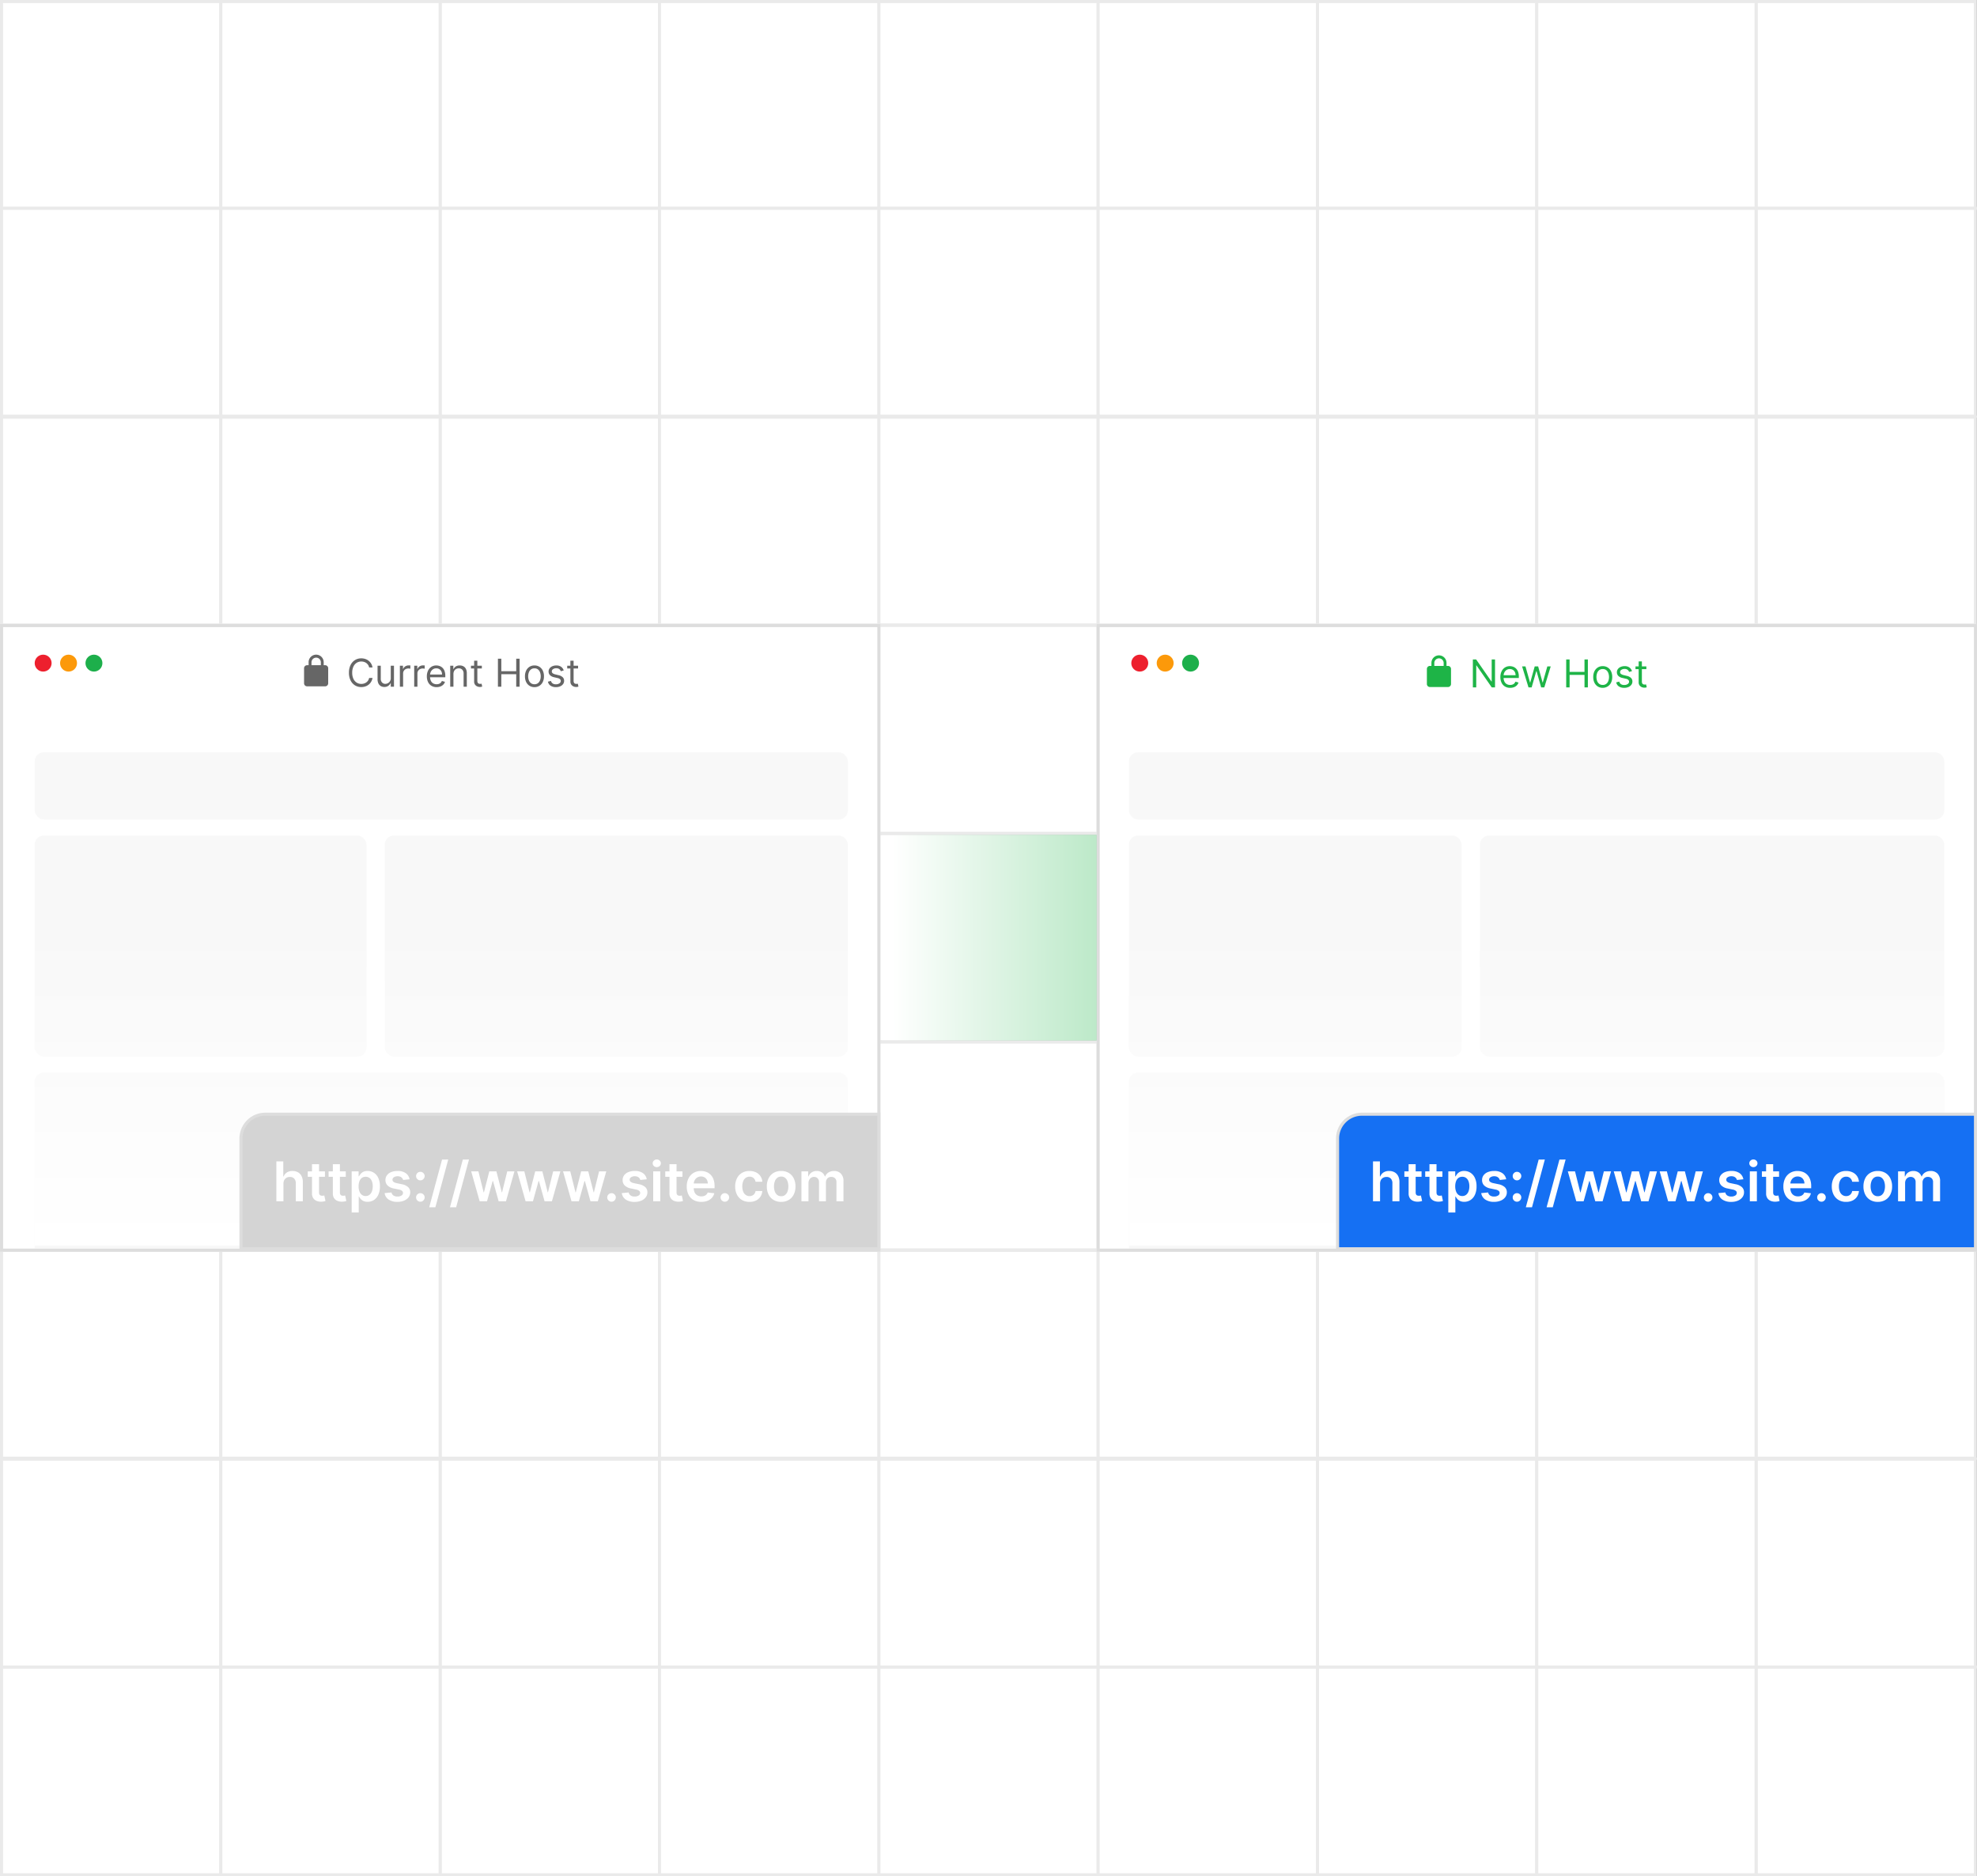
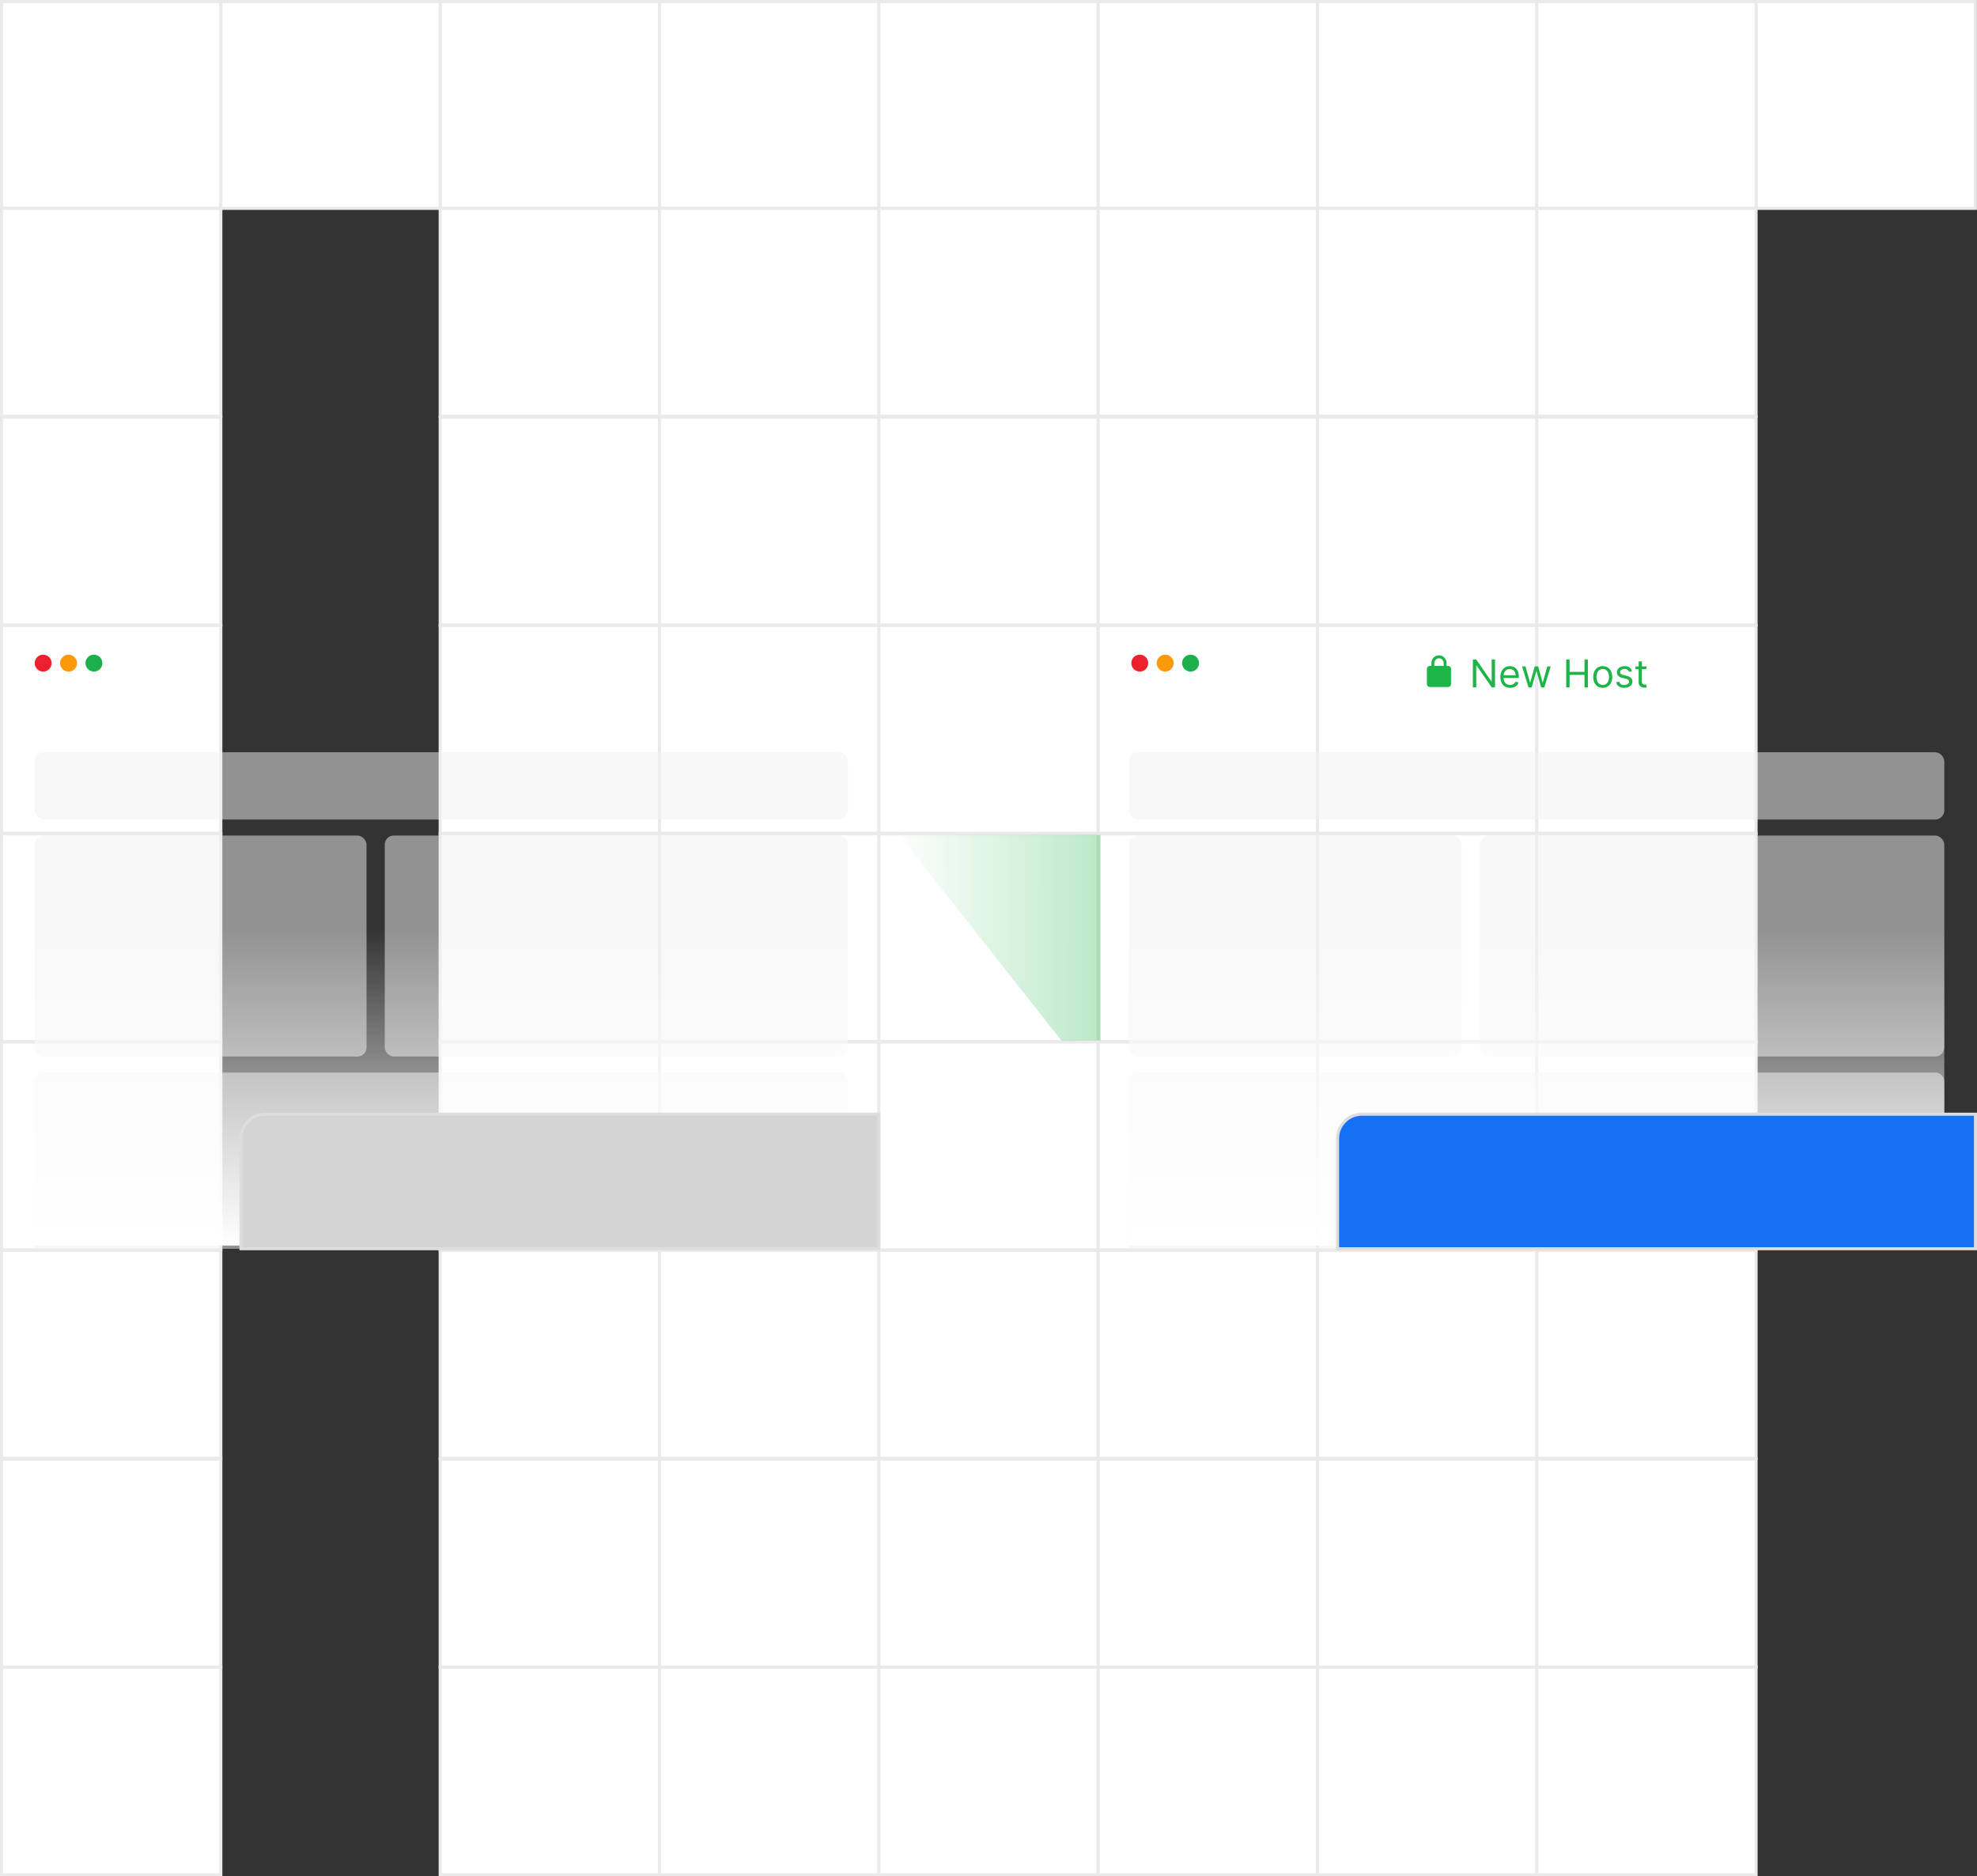
<svg xmlns="http://www.w3.org/2000/svg" width="649.013" height="615.889">
  <rect width="100%" height="100%" fill="#333333" stroke="none" />
  <defs>
    <linearGradient id="A" x1=".045" y1=".564" x2="1" y2=".562">
      <stop offset="0" stop-color="#fff" />
      <stop offset="1" stop-color="#1eb447" />
    </linearGradient>
    <linearGradient id="B" x1=".5" x2=".5" y2="1">
      <stop offset="0" stop-color="#fff" stop-opacity="0" />
      <stop offset="1" stop-color="#fff" />
    </linearGradient>
    <path id="C" d="M144.497.5h71.999v67.893h-71.999z" />
    <path id="D" d="M144.497 136.932h71.999v68.209h-71.999z" />
    <path id="E" d="M.5 136.932h71.999v68.209H.5z" />
-     <path id="F" d="M576.49 136.932h71.999v68.209H576.49z" />
-     <path id="G" d="M72.499 136.932h71.999v68.209H72.499z" />
    <path id="H" d="M87.103 365.731h201.41 0v44.16h0-209.41 0v-36.16a8 8 0 0 1 8-8z" />
-     <path id="I" d="M93.048 388.558v5.753h-2.317V381.22h2.265v4.94h.118c.212-.537.584-.996 1.066-1.314a3.29 3.29 0 0 1 1.854-.481c.621-.014 1.234.133 1.78.429.511.29.923.727 1.182 1.254a4.37 4.37 0 0 1 .419 2.014v6.249h-2.317v-5.891c.036-.561-.145-1.115-.507-1.545a1.84 1.84 0 0 0-1.421-.552 2.24 2.24 0 0 0-1.1.263c-.32.175-.581.441-.752.763-.189.374-.282.79-.27 1.209zm13.623-4.065v1.79h-5.64v-1.79zm-4.249-2.352h2.317v9.22a1.44 1.44 0 0 0 .141.71c.082.153.216.272.378.335a1.48 1.48 0 0 0 .529.09 2.24 2.24 0 0 0 .4-.033q.182-.033.28-.054l.383 1.802q-.187.063-.527.14c-.274.057-.554.087-.834.09a3.73 3.73 0 0 1-1.565-.266c-.449-.182-.832-.496-1.1-.9-.285-.46-.424-.996-.4-1.537zm11.091 2.352v1.79h-5.64v-1.79zm-4.249-2.352h2.317v9.22a1.44 1.44 0 0 0 .141.71c.082.153.216.272.378.335a1.48 1.48 0 0 0 .529.09 2.24 2.24 0 0 0 .4-.033q.182-.033.28-.054l.383 1.802q-.187.063-.527.14c-.274.057-.554.087-.834.09a3.73 3.73 0 0 1-1.565-.266c-.449-.182-.832-.496-1.1-.9-.285-.46-.424-.996-.4-1.537zm6.187 15.852v-13.5h2.276v1.618h.138c.14-.27.307-.525.5-.76.242-.292.543-.53.882-.7.444-.21.932-.31 1.422-.291a3.77 3.77 0 0 1 2.052.579c.642.418 1.149 1.013 1.462 1.712a6.38 6.38 0 0 1 .539 2.767c.027.944-.154 1.882-.529 2.748-.308.701-.809 1.299-1.445 1.725a3.72 3.72 0 0 1-2.071.594 3.1 3.1 0 0 1-1.4-.281 2.77 2.77 0 0 1-.894-.681c-.201-.233-.375-.488-.518-.761h-.1v5.231zm2.271-8.591a4.71 4.71 0 0 0 .271 1.67 2.48 2.48 0 0 0 .786 1.116c.36.272.803.413 1.254.4a1.99 1.99 0 0 0 1.28-.412c.362-.298.633-.69.785-1.133.186-.527.276-1.082.267-1.641a4.65 4.65 0 0 0-.263-1.622c-.15-.437-.421-.823-.781-1.113a2.03 2.03 0 0 0-1.288-.4c-.452-.014-.896.123-1.262.389a2.39 2.39 0 0 0-.782 1.094c-.188.53-.278 1.09-.267 1.652zm16.737-2.311l-2.112.23c-.061-.219-.166-.423-.309-.6a1.61 1.61 0 0 0-.591-.454c-.285-.124-.594-.183-.905-.174a2.2 2.2 0 0 0-1.211.314c-.299.163-.485.476-.486.816-.008.269.111.526.321.694.319.225.685.375 1.07.441l1.672.353a4.27 4.27 0 0 1 2.076.954 2.26 2.26 0 0 1 .685 1.7 2.64 2.64 0 0 1-.539 1.633c-.387.491-.898.871-1.48 1.1a5.56 5.56 0 0 1-2.175.4 5 5 0 0 1-2.9-.759c-.717-.484-1.195-1.251-1.313-2.108l2.26-.215c.078.406.311.765.651 1a2.27 2.27 0 0 0 1.3.339 2.34 2.34 0 0 0 1.328-.337 1 1 0 0 0 .5-.839.88.88 0 0 0-.326-.695 2.28 2.28 0 0 0-1-.42l-1.676-.353c-.779-.119-1.506-.467-2.087-1a2.43 2.43 0 0 1-.674-1.771c-.013-.566.163-1.121.5-1.576.363-.468.847-.826 1.4-1.037a5.44 5.44 0 0 1 2.07-.362c.962-.054 1.916.204 2.719.736a3.1 3.1 0 0 1 1.232 1.99zm3.543 7.363a1.36 1.36 0 0 1-.994-.411 1.34 1.34 0 0 1-.412-.995 1.33 1.33 0 0 1 .412-.986c.261-.267.621-.416.995-.41a1.36 1.36 0 0 1 .984.41 1.34 1.34 0 0 1 .422.986 1.35 1.35 0 0 1-.2.707 1.49 1.49 0 0 1-.511.509 1.33 1.33 0 0 1-.696.19zm0-7.011a1.36 1.36 0 0 1-.995-.412 1.34 1.34 0 0 1-.412-.995 1.33 1.33 0 0 1 .413-.985c.261-.267.621-.416.995-.41a1.36 1.36 0 0 1 .984.41 1.34 1.34 0 0 1 .422.986 1.35 1.35 0 0 1-.2.707 1.49 1.49 0 0 1-.511.509 1.33 1.33 0 0 1-.696.19zm9.143-6.837l-4.218 15.674h-2.025l4.219-15.669zm6.817 0l-4.218 15.674h-2.026l4.219-15.669zm3.5 13.7l-2.774-9.813h2.363l1.723 6.9h.092l1.759-6.9h2.337l1.764 6.868h.092l1.7-6.868h2.363l-2.773 9.818h-2.414l-1.841-6.632h-.133l-1.841 6.632zm15.075 0l-2.777-9.818h2.363l1.723 6.9h.092l1.759-6.9h2.337l1.764 6.868h.092l1.7-6.868h2.369l-2.777 9.823h-2.414l-1.84-6.632h-.133l-1.841 6.632zm15.078.005l-2.777-9.818h2.363l1.723 6.9h.092l1.759-6.9h2.333l1.764 6.868h.092l1.7-6.868h2.363l-2.77 9.818h-2.414l-1.84-6.632h-.133l-1.841 6.632zm13.142.143a1.36 1.36 0 0 1-.995-.412 1.34 1.34 0 0 1-.412-.995 1.33 1.33 0 0 1 .412-.986c.261-.267.621-.416.995-.41a1.36 1.36 0 0 1 .984.41 1.34 1.34 0 0 1 .422.986 1.35 1.35 0 0 1-.2.707 1.49 1.49 0 0 1-.511.509 1.33 1.33 0 0 1-.695.191zm11.562-7.363l-2.111.23c-.061-.219-.166-.423-.309-.6a1.61 1.61 0 0 0-.591-.454c-.285-.124-.594-.183-.905-.174a2.2 2.2 0 0 0-1.211.314c-.299.163-.485.476-.486.816-.008.269.111.526.321.694.319.225.685.375 1.07.441l1.671.353a4.27 4.27 0 0 1 2.076.954 2.26 2.26 0 0 1 .685 1.7 2.64 2.64 0 0 1-.539 1.633c-.386.497-.898.881-1.482 1.113a5.56 5.56 0 0 1-2.175.4 5 5 0 0 1-2.9-.759c-.72-.488-1.197-1.259-1.311-2.121l2.26-.215c.078.406.311.765.651 1a2.27 2.27 0 0 0 1.3.339 2.34 2.34 0 0 0 1.328-.337 1 1 0 0 0 .5-.839.88.88 0 0 0-.326-.695 2.28 2.28 0 0 0-1-.42l-1.676-.353c-.779-.119-1.506-.467-2.087-1a2.43 2.43 0 0 1-.674-1.771c-.013-.566.163-1.121.5-1.576.363-.468.847-.826 1.4-1.037a5.44 5.44 0 0 1 2.078-.368c.962-.054 1.916.204 2.719.736a3.1 3.1 0 0 1 1.224 1.996zm2.117 7.22v-9.818h2.317v9.818zm1.172-11.209c-.352.006-.692-.127-.947-.37-.254-.226-.397-.55-.394-.889-.003-.339.141-.663.395-.888.254-.243.594-.375.945-.369.352-.007.693.126.947.37.253.226.396.549.393.888.003.339-.14.662-.393.888a1.33 1.33 0 0 1-.946.37zm8.426 1.391v1.79h-5.64v-1.79zm-4.254-2.352h2.317v9.22a1.44 1.44 0 0 0 .141.71c.082.153.216.272.378.335a1.48 1.48 0 0 0 .529.09 2.24 2.24 0 0 0 .4-.033q.182-.033.28-.054l.383 1.802q-.187.063-.527.14c-.274.057-.554.087-.834.09a3.73 3.73 0 0 1-1.565-.266c-.449-.182-.832-.496-1.1-.9-.285-.46-.424-.996-.4-1.537zm10.437 12.364a5 5 0 0 1-2.55-.619 4.15 4.15 0 0 1-1.645-1.754c-.401-.833-.599-1.75-.576-2.674-.02-.92.178-1.832.577-2.661a4.34 4.34 0 0 1 1.621-1.786 4.58 4.58 0 0 1 2.45-.642 5.02 5.02 0 0 1 1.714.287 3.97 3.97 0 0 1 1.433.9c.437.435.772.962.981 1.542a6.27 6.27 0 0 1 .357 2.23v.711h-8.049v-1.56h5.83a2.48 2.48 0 0 0-.283-1.188 2.09 2.09 0 0 0-.782-.819 2.24 2.24 0 0 0-1.169-.3c-.44-.01-.873.108-1.248.339a2.36 2.36 0 0 0-.833.893 2.57 2.57 0 0 0-.3 1.212v1.36a3.2 3.2 0 0 0 .311 1.467c.193.391.497.717.874.935a2.6 2.6 0 0 0 1.321.324c.31.004.619-.045.913-.143.264-.089.506-.235.709-.426a1.84 1.84 0 0 0 .454-.7l2.163.245a3.35 3.35 0 0 1-.779 1.49c-.404.438-.904.776-1.461.987-.649.244-1.339.363-2.033.35zm7.742-.051a1.36 1.36 0 0 1-.995-.412 1.34 1.34 0 0 1-.412-.995 1.33 1.33 0 0 1 .412-.986c.261-.267.621-.416.995-.41a1.36 1.36 0 0 1 .984.41 1.34 1.34 0 0 1 .422.986 1.35 1.35 0 0 1-.2.707 1.49 1.49 0 0 1-.511.509 1.33 1.33 0 0 1-.695.191zm8.085.051a4.73 4.73 0 0 1-2.521-.646 4.27 4.27 0 0 1-1.615-1.788c-.39-.82-.583-1.72-.565-2.628a5.82 5.82 0 0 1 .575-2.646 4.32 4.32 0 0 1 1.622-1.786 4.67 4.67 0 0 1 2.488-.644 4.88 4.88 0 0 1 2.121.439c.592.273 1.1.698 1.473 1.232a3.67 3.67 0 0 1 .63 1.857h-2.214c-.078-.453-.301-.869-.636-1.184a1.87 1.87 0 0 0-1.338-.475 2.1 2.1 0 0 0-1.248.38 2.46 2.46 0 0 0-.832 1.09 4.39 4.39 0 0 0-.3 1.7 4.56 4.56 0 0 0 .293 1.725 2.47 2.47 0 0 0 .831 1.101 2.09 2.09 0 0 0 1.256.386c.317.004.63-.065.917-.2.271-.13.506-.325.683-.568a2.17 2.17 0 0 0 .375-.9h2.214c-.044.657-.256 1.291-.616 1.842a3.63 3.63 0 0 1-1.445 1.26 4.78 4.78 0 0 1-2.148.453zm10.4 0c-.875.023-1.739-.197-2.497-.634a4.28 4.28 0 0 1-1.634-1.773 5.79 5.79 0 0 1-.578-2.655 5.83 5.83 0 0 1 .578-2.667c.363-.737.93-1.354 1.634-1.777.757-.437 1.619-.656 2.492-.634.873-.022 1.735.197 2.492.634.704.423 1.271 1.04 1.634 1.777a5.83 5.83 0 0 1 .578 2.667 5.79 5.79 0 0 1-.578 2.655 4.28 4.28 0 0 1-1.633 1.773c-.757.437-1.619.656-2.492.634zm.01-1.856c.473.017.937-.136 1.307-.431a2.59 2.59 0 0 0 .781-1.16 4.82 4.82 0 0 0 .26-1.626 4.85 4.85 0 0 0-.26-1.631c-.149-.453-.419-.856-.781-1.166a1.97 1.97 0 0 0-1.307-.435c-.478-.017-.947.137-1.322.435a2.6 2.6 0 0 0-.786 1.166 4.85 4.85 0 0 0-.26 1.631 4.82 4.82 0 0 0 .26 1.626c.15.452.422.853.786 1.16a2.02 2.02 0 0 0 1.318.431zm6.644 1.662v-9.818h2.21v1.667h.118c.187-.537.543-.999 1.014-1.317a2.95 2.95 0 0 1 1.691-.478 2.87 2.87 0 0 1 1.686.481c.458.32.798.782.968 1.314h.1a2.7 2.7 0 0 1 1.1-1.306 3.4 3.4 0 0 1 1.847-.489c.823-.031 1.622.278 2.209.856a3.39 3.39 0 0 1 .854 2.5v6.59h-2.307v-6.234a1.69 1.69 0 0 0-.487-1.337 1.74 1.74 0 0 0-1.193-.429c-.491-.028-.969.163-1.306.521-.322.375-.489.858-.468 1.351v6.128h-2.27v-6.326c.021-.451-.143-.89-.456-1.216a1.61 1.61 0 0 0-1.189-.458 1.69 1.69 0 0 0-.908.254 1.83 1.83 0 0 0-.653.71c-.168.328-.252.692-.244 1.06v5.976z" />
  </defs>
  <g fill="#fff" stroke="#eaeaea">
    <use href="#C" />
    <use href="#C" x="287.995" />
    <path d="M.5.5h71.999v67.893H.5z" />
    <use href="#C" x="143.998" />
    <use href="#C" x="431.992" />
    <use href="#C" x="71.999" />
    <use href="#C" x="359.994" />
    <path d="M72.499.5h71.999v67.893H72.499z" />
    <use href="#C" x="215.996" />
    <use href="#D" />
    <use href="#D" x="287.995" />
    <use href="#E" />
    <use href="#D" x="143.998" />
    <use href="#F" />
    <use href="#D" x="71.999" />
    <use href="#D" x="359.994" />
    <use href="#G" />
    <use href="#D" x="215.997" />
    <use href="#D" y="136.761" />
    <use href="#D" x="287.995" y="136.761" />
    <use href="#E" y="136.761" />
    <use href="#D" x="143.998" y="136.761" />
    <use href="#F" y="136.761" />
    <use href="#D" x="71.999" y="136.761" />
    <use href="#D" x="359.994" y="136.761" />
    <use href="#G" y="136.761" />
    <use href="#D" x="215.997" y="136.761" />
  </g>
-   <path opacity=".303" fill="url(#A)" d="M289.55 266.927h71.778v91H289.55z" />
+   <path opacity=".303" fill="url(#A)" d="M289.55 266.927h71.778v91z" />
  <g fill="#fff">
    <g stroke="#eaeaea">
      <use href="#D" y="273.499" />
      <use href="#D" x="287.995" y="273.499" />
      <use href="#E" y="273.499" />
      <use href="#D" x="143.998" y="273.499" />
      <use href="#F" y="273.499" />
      <use href="#D" x="71.999" y="273.499" />
      <use href="#D" x="359.994" y="273.499" />
      <use href="#G" y="273.499" />
      <use href="#D" x="215.997" y="273.499" />
      <use href="#D" y="410.248" />
      <use href="#D" x="287.995" y="410.248" />
      <use href="#E" y="410.248" />
      <use href="#D" x="143.998" y="410.248" />
      <use href="#F" y="410.248" />
      <use href="#D" x="71.999" y="410.248" />
      <use href="#D" x="359.994" y="410.248" />
      <use href="#G" y="410.248" />
      <use href="#D" x="215.997" y="410.248" />
      <use href="#D" y="-68.538" />
      <use href="#D" x="287.995" y="-68.538" />
      <use href="#E" y="-68.538" />
      <use href="#D" x="143.998" y="-68.538" />
      <use href="#F" y="-68.538" />
      <use href="#D" x="71.999" y="-68.538" />
      <use href="#D" x="359.994" y="-68.538" />
      <use href="#G" y="-68.538" />
      <use href="#D" x="215.997" y="-68.538" />
      <use href="#D" y="68.375" />
      <use href="#D" x="287.995" y="68.375" />
      <use href="#E" y="68.375" />
      <use href="#D" x="143.998" y="68.375" />
      <use href="#F" y="68.375" />
      <use href="#D" x="71.999" y="68.375" />
      <use href="#D" x="359.994" y="68.375" />
      <use href="#G" y="68.375" />
      <use href="#D" x="215.997" y="68.375" />
      <use href="#D" y="205.124" />
      <use href="#D" x="287.995" y="205.124" />
      <use href="#E" y="205.124" />
      <use href="#D" x="143.998" y="205.124" />
      <use href="#F" y="205.124" />
      <use href="#D" x="71.999" y="205.124" />
      <use href="#D" x="359.994" y="205.124" />
      <use href="#G" y="205.124" />
      <use href="#D" x="215.997" y="205.124" />
      <use href="#D" y="342.038" />
      <use href="#D" x="287.995" y="342.038" />
      <use href="#E" y="342.038" />
      <use href="#D" x="143.998" y="342.038" />
      <use href="#F" y="342.038" />
      <use href="#D" x="71.999" y="342.038" />
      <use href="#D" x="359.994" y="342.038" />
      <use href="#G" y="342.038" />
      <use href="#D" x="215.997" y="342.038" />
    </g>
-     <path d="M.513 205.342h288v205h-288zm360 0h288v205h-288z" stroke="#ddd" />
  </g>
  <circle cx="14.164" cy="217.666" fill="#ed202e" r="2.779" />
  <circle cx="22.502" cy="217.666" fill="#fc990a" r="2.779" />
  <circle cx="30.84" cy="217.666" fill="#1daf4b" r="2.779" />
  <circle cx="374.164" cy="217.666" fill="#ed202e" r="2.779" />
  <circle cx="382.502" cy="217.666" fill="#fc990a" r="2.779" />
  <circle cx="390.84" cy="217.666" fill="#1daf4b" r="2.779" />
-   <path d="M106.761 218.353h-.5v-.99c0-1.367-1.108-2.476-2.475-2.476s-2.475 1.108-2.475 2.476v.99h-.5c-.546.002-.988.444-.99.99v4.951c.002.546.444.988.99.99h5.941c.546-.002.988-.444.99-.99v-4.951c-.002-.542-.438-.983-.98-.99zm-1.436 0h-3.069v-.99c.021-.832.702-1.496 1.534-1.496s1.513.664 1.535 1.496zm16.97.739h-1.111a2.34 2.34 0 0 0-.347-.846 2.39 2.39 0 0 0-.591-.612 2.57 2.57 0 0 0-.768-.374 3.06 3.06 0 0 0-.878-.125 2.79 2.79 0 0 0-1.508.421 2.91 2.91 0 0 0-1.067 1.245 4.6 4.6 0 0 0-.4 2.012 4.6 4.6 0 0 0 .4 2.012 2.91 2.91 0 0 0 1.071 1.241 2.79 2.79 0 0 0 1.508.421 3.06 3.06 0 0 0 .878-.125 2.57 2.57 0 0 0 .768-.374 2.36 2.36 0 0 0 .587-.614 2.35 2.35 0 0 0 .343-.84h1.115a3.7 3.7 0 0 1-.458 1.258 3.41 3.41 0 0 1-.824.943 3.59 3.59 0 0 1-1.1.589c-.422.136-.863.204-1.306.2a3.85 3.85 0 0 1-2.092-.571 3.94 3.94 0 0 1-1.438-1.631 5.59 5.59 0 0 1-.524-2.509 5.59 5.59 0 0 1 .524-2.509 3.94 3.94 0 0 1 1.438-1.631c.627-.387 1.351-.587 2.088-.574.443-.004.884.064 1.306.2a3.59 3.59 0 0 1 1.1.589 3.42 3.42 0 0 1 .828.943 3.68 3.68 0 0 1 .458 1.261zm5.986 3.495v-4.068h1.056v6.882h-1.056v-1.165h-.072a2.24 2.24 0 0 1-.753.889c-.381.255-.832.383-1.29.365-.401.008-.796-.09-1.147-.284a1.96 1.96 0 0 1-.789-.86c-.206-.456-.304-.954-.287-1.454v-4.373H125v4.3a1.68 1.68 0 0 0 .423 1.2 1.42 1.42 0 0 0 1.082.448c.278-.004.552-.073.8-.2a1.77 1.77 0 0 0 .69-.618 1.86 1.86 0 0 0 .286-1.062zm2.993 2.814v-6.882h1.022v1.039h.072c.129-.344.368-.636.681-.829a2 2 0 0 1 1.111-.318q.116 0 .291 0 .175 0 .264.013v1.075q-.054-.013-.244-.043a2.65 2.65 0 0 0-.4-.029c-.311-.006-.618.066-.894.208a1.59 1.59 0 0 0-.618.574 1.54 1.54 0 0 0-.226.831v4.361zm4.7 0v-6.882h1.022v1.039h.072c.129-.344.368-.636.681-.829a2 2 0 0 1 1.111-.318q.116 0 .291 0 .175 0 .264.013v1.075q-.054-.013-.244-.043a2.65 2.65 0 0 0-.4-.029c-.311-.006-.618.066-.894.208a1.59 1.59 0 0 0-.618.574 1.54 1.54 0 0 0-.226.831v4.361zm7.363.145c-.602.016-1.196-.138-1.715-.443a2.91 2.91 0 0 1-1.107-1.237 4.18 4.18 0 0 1-.388-1.853 4.27 4.27 0 0 1 .388-1.867 3.04 3.04 0 0 1 1.084-1.264 2.91 2.91 0 0 1 1.629-.455 3.26 3.26 0 0 1 1.062.179 2.64 2.64 0 0 1 .954.58 2.81 2.81 0 0 1 .686 1.06 4.51 4.51 0 0 1 .255 1.622v.448h-5.3v-.914h4.23a2.28 2.28 0 0 0-.231-1.039c-.147-.297-.373-.546-.654-.721a1.84 1.84 0 0 0-1-.264 1.9 1.9 0 0 0-1.091.311c-.302.203-.546.482-.706.809a2.37 2.37 0 0 0-.246 1.066v.609a2.92 2.92 0 0 0 .271 1.32 1.91 1.91 0 0 0 .755.82 2.2 2.2 0 0 0 1.125.28 2.27 2.27 0 0 0 .755-.119 1.57 1.57 0 0 0 .585-.358c.17-.169.3-.374.381-.6l1.022.287a2.24 2.24 0 0 1-.542.912 2.6 2.6 0 0 1-.941.609 3.46 3.46 0 0 1-1.261.222zm5.52-4.283v4.138h-1.058v-6.882h1.022v1.075h.09a1.98 1.98 0 0 1 .735-.845 2.3 2.3 0 0 1 1.272-.32c.425-.01.846.089 1.223.285.354.195.639.496.815.86a3.21 3.21 0 0 1 .291 1.454v4.373h-1.058v-4.3a1.79 1.79 0 0 0-.421-1.266 1.5 1.5 0 0 0-1.156-.455 1.83 1.83 0 0 0-.9.22 1.57 1.57 0 0 0-.625.641 2.11 2.11 0 0 0-.231 1.02zm9.32-2.742v.9h-3.568v-.9zm-2.529-1.651h1.057v6.56a1.34 1.34 0 0 0 .132.669.65.65 0 0 0 .341.3 1.31 1.31 0 0 0 .441.074 1.67 1.67 0 0 0 .288-.027l.179-.034.215.95a2.38 2.38 0 0 1-.3.083 2.35 2.35 0 0 1-.488.043 2.12 2.12 0 0 1-.876-.19 1.73 1.73 0 0 1-.708-.587c-.196-.294-.294-.642-.28-.995zm7.815 8.531v-9.176h1.111v4.086h4.893v-4.086h1.111v9.176h-1.112v-4.1h-4.892v4.1zm11.989.145a2.99 2.99 0 0 1-1.633-.445c-.474-.303-.852-.733-1.093-1.241a4.18 4.18 0 0 1-.389-1.864 4.23 4.23 0 0 1 .392-1.877 2.98 2.98 0 0 1 1.093-1.246 2.99 2.99 0 0 1 1.633-.444 2.99 2.99 0 0 1 1.633.444 2.98 2.98 0 0 1 1.093 1.246 4.23 4.23 0 0 1 .392 1.877 4.18 4.18 0 0 1-.392 1.864 3 3 0 0 1-1.095 1.241 2.99 2.99 0 0 1-1.634.445zm0-.95c.419.017.83-.112 1.165-.364a2.14 2.14 0 0 0 .677-.954c.149-.41.224-.844.22-1.281a3.69 3.69 0 0 0-.22-1.286 2.16 2.16 0 0 0-.677-.965 1.8 1.8 0 0 0-1.165-.367 1.8 1.8 0 0 0-1.165.367c-.31.252-.545.586-.677.963a3.69 3.69 0 0 0-.22 1.286c-.004.437.071.871.22 1.281a2.14 2.14 0 0 0 .677.954 1.81 1.81 0 0 0 1.165.365zm9.606-4.534l-.95.269a1.83 1.83 0 0 0-.262-.464 1.31 1.31 0 0 0-.468-.374 1.69 1.69 0 0 0-.757-.148 1.81 1.81 0 0 0-1.051.289.86.86 0 0 0-.419.733c-.01.242.097.473.287.623a2.4 2.4 0 0 0 .9.381l1.022.251a2.83 2.83 0 0 1 1.376.683 1.61 1.61 0 0 1 .453 1.181c.005.38-.114.75-.338 1.057-.243.325-.569.578-.943.735a3.44 3.44 0 0 1-1.412.268c-.614.023-1.22-.136-1.743-.459-.462-.307-.777-.789-.874-1.335l1-.251a1.39 1.39 0 0 0 .544.833 1.81 1.81 0 0 0 1.051.278 1.97 1.97 0 0 0 1.176-.316.92.92 0 0 0 .437-.759.81.81 0 0 0-.251-.6 1.61 1.61 0 0 0-.771-.365l-1.147-.269a2.71 2.71 0 0 1-1.387-.7 1.67 1.67 0 0 1-.441-1.185c-.006-.37.11-.733.329-1.031a2.2 2.2 0 0 1 .9-.7 3.15 3.15 0 0 1 1.3-.255 2.58 2.58 0 0 1 1.606.448 2.42 2.42 0 0 1 .834 1.18zm4.714-1.541v.9h-3.566v-.9zm-2.527-1.651h1.057v6.56a1.34 1.34 0 0 0 .132.67.65.65 0 0 0 .341.3 1.31 1.31 0 0 0 .441.074 1.67 1.67 0 0 0 .287-.02l.179-.034.215.95a2.38 2.38 0 0 1-.3.083 2.35 2.35 0 0 1-.488.043 2.12 2.12 0 0 1-.872-.198 1.73 1.73 0 0 1-.708-.587c-.196-.294-.294-.642-.28-.995z" fill="#666" />
  <path d="M475.362 218.582h-.5v-.99c0-1.367-1.108-2.476-2.476-2.476s-2.475 1.108-2.475 2.476v.99h-.5c-.546.002-.988.444-.99.99v4.951c.002.546.444.988.99.99h5.941c.546-.002.988-.444.99-.99v-4.951c-.002-.542-.438-.983-.98-.99zm-1.436 0h-3.069v-.99c.021-.832.702-1.496 1.535-1.496s1.513.664 1.534 1.496zm16.863-2.128v9.176h-1.075l-5-7.2h-.09v7.2h-1.111v-9.176h1.075l5.018 7.227h.09v-7.227zm4.967 9.319a3.21 3.21 0 0 1-1.716-.441 2.91 2.91 0 0 1-1.107-1.237 4.18 4.18 0 0 1-.388-1.853 4.27 4.27 0 0 1 .388-1.861 3.04 3.04 0 0 1 1.084-1.264 2.91 2.91 0 0 1 1.629-.455 3.26 3.26 0 0 1 1.062.179 2.64 2.64 0 0 1 .954.58 2.81 2.81 0 0 1 .686 1.06 4.51 4.51 0 0 1 .255 1.622v.448h-5.3v-.914h4.23a2.28 2.28 0 0 0-.231-1.039c-.147-.297-.373-.546-.654-.721a1.84 1.84 0 0 0-1-.264 1.9 1.9 0 0 0-1.091.311c-.302.203-.546.482-.706.809a2.37 2.37 0 0 0-.246 1.066v.609a2.92 2.92 0 0 0 .271 1.32 1.91 1.91 0 0 0 .755.82 2.2 2.2 0 0 0 1.125.28 2.27 2.27 0 0 0 .755-.119 1.57 1.57 0 0 0 .585-.358c.17-.169.3-.374.381-.6l1.022.287a2.24 2.24 0 0 1-.542.912 2.6 2.6 0 0 1-.941.609 3.45 3.45 0 0 1-1.26.214zm6.02-.143l-2.1-6.882h1.111l1.488 5.269h.072l1.47-5.269h1.129l1.452 5.251h.072l1.486-5.251h1.111l-2.094 6.882h-1.04l-1.505-5.287h-.108l-1.505 5.287zm12.38 0v-9.176h1.111v4.086h4.893v-4.086h1.111v9.176h-1.107v-4.1h-4.893v4.1zm11.99.143a2.99 2.99 0 0 1-1.63-.443c-.474-.303-.852-.733-1.093-1.241a4.18 4.18 0 0 1-.392-1.864 4.23 4.23 0 0 1 .392-1.877 2.98 2.98 0 0 1 1.093-1.246 2.99 2.99 0 0 1 1.633-.444 2.99 2.99 0 0 1 1.633.444c.475.303.854.735 1.094 1.245a4.23 4.23 0 0 1 .392 1.877 4.18 4.18 0 0 1-.392 1.864 2.99 2.99 0 0 1-2.726 1.685zm0-.95c.419.017.83-.111 1.165-.363a2.14 2.14 0 0 0 .677-.954c.149-.41.224-.844.22-1.281a3.69 3.69 0 0 0-.22-1.286c-.132-.377-.367-.711-.677-.963a1.8 1.8 0 0 0-1.165-.367 1.8 1.8 0 0 0-1.165.367c-.31.252-.545.586-.677.963a3.69 3.69 0 0 0-.22 1.286c-.004.437.071.871.22 1.281a2.14 2.14 0 0 0 .677.954c.336.253.749.381 1.169.363zm9.61-4.534l-.95.269a1.83 1.83 0 0 0-.262-.464 1.31 1.31 0 0 0-.468-.374 1.69 1.69 0 0 0-.757-.148 1.81 1.81 0 0 0-1.051.289.86.86 0 0 0-.419.733c-.01.242.097.473.287.623a2.4 2.4 0 0 0 .9.381l1.022.251a2.83 2.83 0 0 1 1.376.683 1.61 1.61 0 0 1 .453 1.181c.005.38-.114.75-.338 1.057-.243.325-.569.578-.943.735-.445.187-.924.279-1.407.269-.616.025-1.225-.135-1.749-.458-.462-.307-.777-.789-.874-1.335l1-.251a1.39 1.39 0 0 0 .544.833 1.81 1.81 0 0 0 1.051.278 1.97 1.97 0 0 0 1.185-.316.92.92 0 0 0 .437-.759.81.81 0 0 0-.251-.6 1.61 1.61 0 0 0-.771-.365l-1.147-.269a2.71 2.71 0 0 1-1.387-.7 1.67 1.67 0 0 1-.441-1.185c-.006-.37.11-.733.329-1.031a2.2 2.2 0 0 1 .9-.7 3.15 3.15 0 0 1 1.3-.255 2.58 2.58 0 0 1 1.606.448 2.42 2.42 0 0 1 .825 1.18zm4.714-1.541v.9h-3.567v-.9zm-2.528-1.649h1.057v6.56a1.34 1.34 0 0 0 .132.67.65.65 0 0 0 .341.3 1.31 1.31 0 0 0 .441.074 1.67 1.67 0 0 0 .287-.02l.179-.034.215.95a2.38 2.38 0 0 1-.3.083 2.35 2.35 0 0 1-.488.043 2.12 2.12 0 0 1-.876-.193 1.73 1.73 0 0 1-.708-.587c-.196-.294-.294-.642-.28-.995z" fill="#1eb447" />
  <g fill="#f2f2f2">
    <rect width="266.958" height="22.08" rx="3" opacity=".5" x="11.385" y="246.919" />
    <rect width="108.938" height="72.549" rx="3" opacity=".5" x="11.385" y="274.256" />
    <rect width="152.034" height="72.549" rx="3" opacity=".5" x="126.308" y="274.256" />
    <path d="M14.385 352.062h260.958a3 3 0 0 1 3 3v54.829h0H11.385h0v-54.829a3 3 0 0 1 3-3z" opacity=".5" />
  </g>
  <path fill="url(#B)" d="M11.385 304.748h266.958V408.84H11.385z" />
  <g fill="#f2f2f2">
    <rect width="267.677" height="22.08" rx="3" opacity=".5" x="370.601" y="246.919" />
    <rect width="109.231" height="72.549" rx="3" opacity=".5" x="370.601" y="274.256" />
    <rect width="152.444" height="72.549" rx="3" opacity=".5" x="485.834" y="274.256" />
    <path d="M373.601 352.062h261.677a3 3 0 0 1 3 3v54.829h0-267.677 0v-54.829a3 3 0 0 1 3-3z" opacity=".5" />
  </g>
  <path fill="url(#B)" d="M370.601 304.748h267.677V408.84H370.601z" />
  <use href="#H" fill="#d4d4d4" stroke="#ddd" />
  <use href="#I" fill="#fff" />
  <use href="#H" x="360" fill="#1570f3" stroke="#ddd" />
  <use href="#I" x="360" fill="#fff" />
</svg>